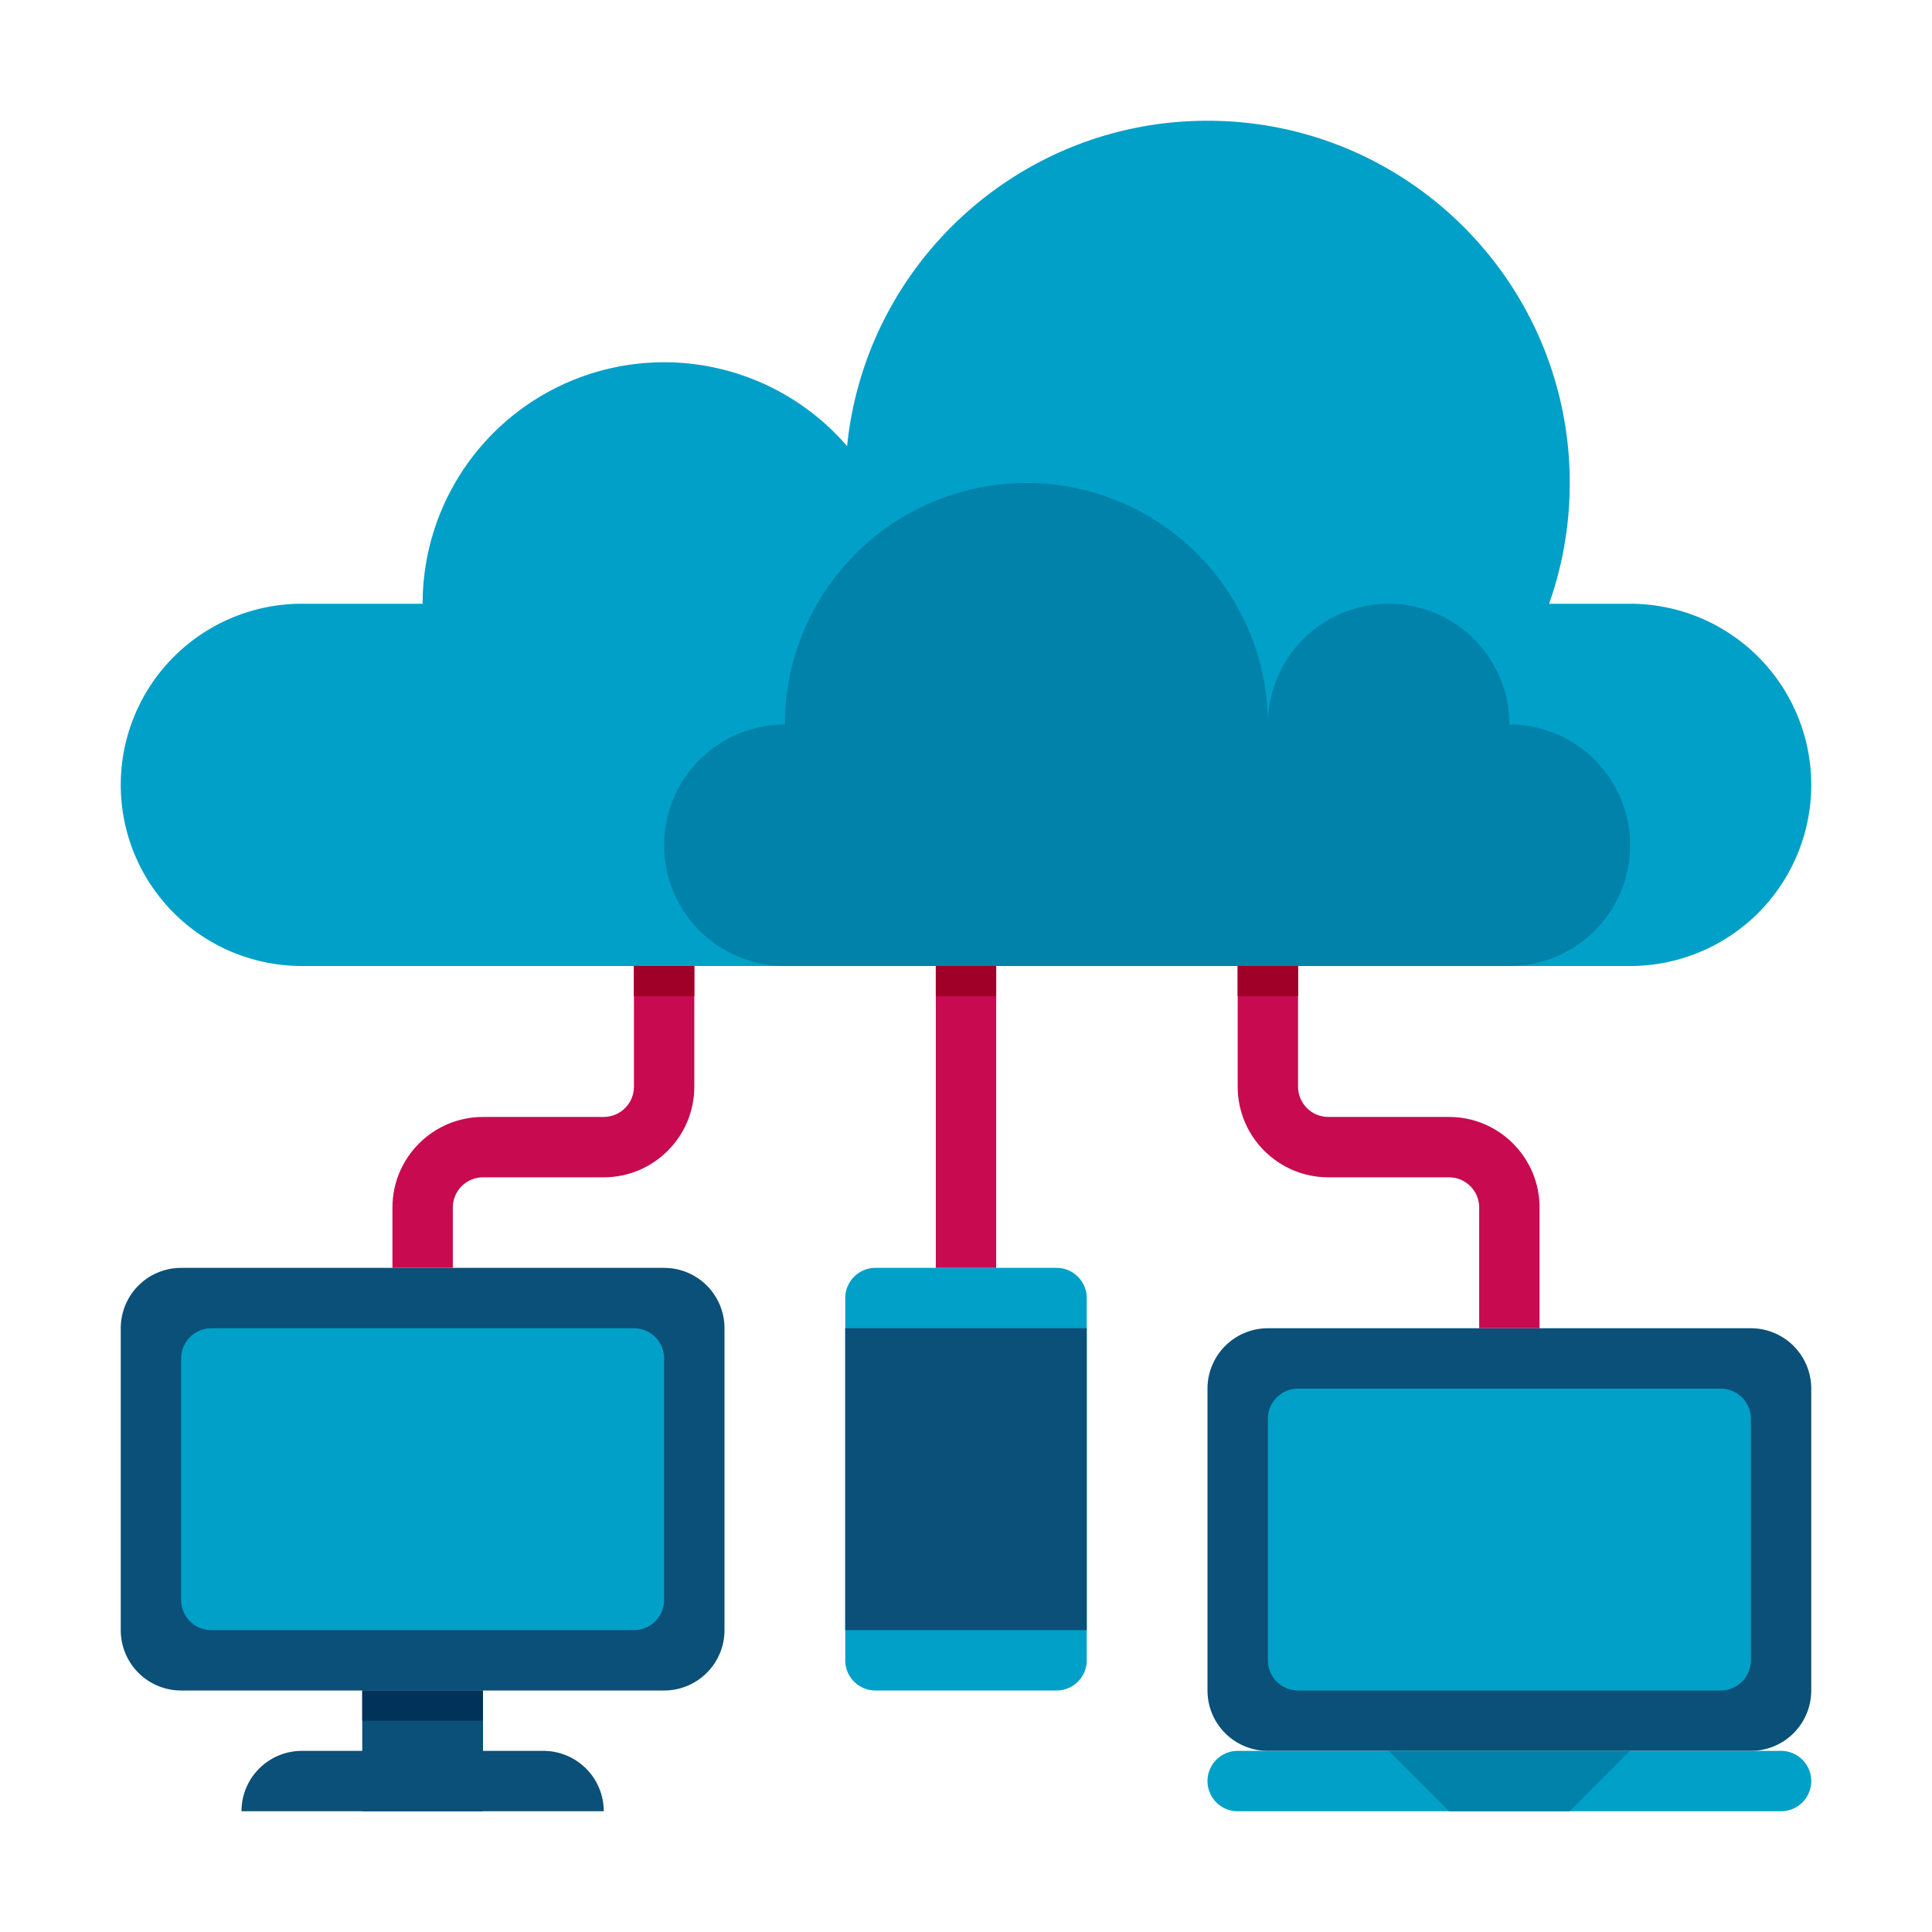
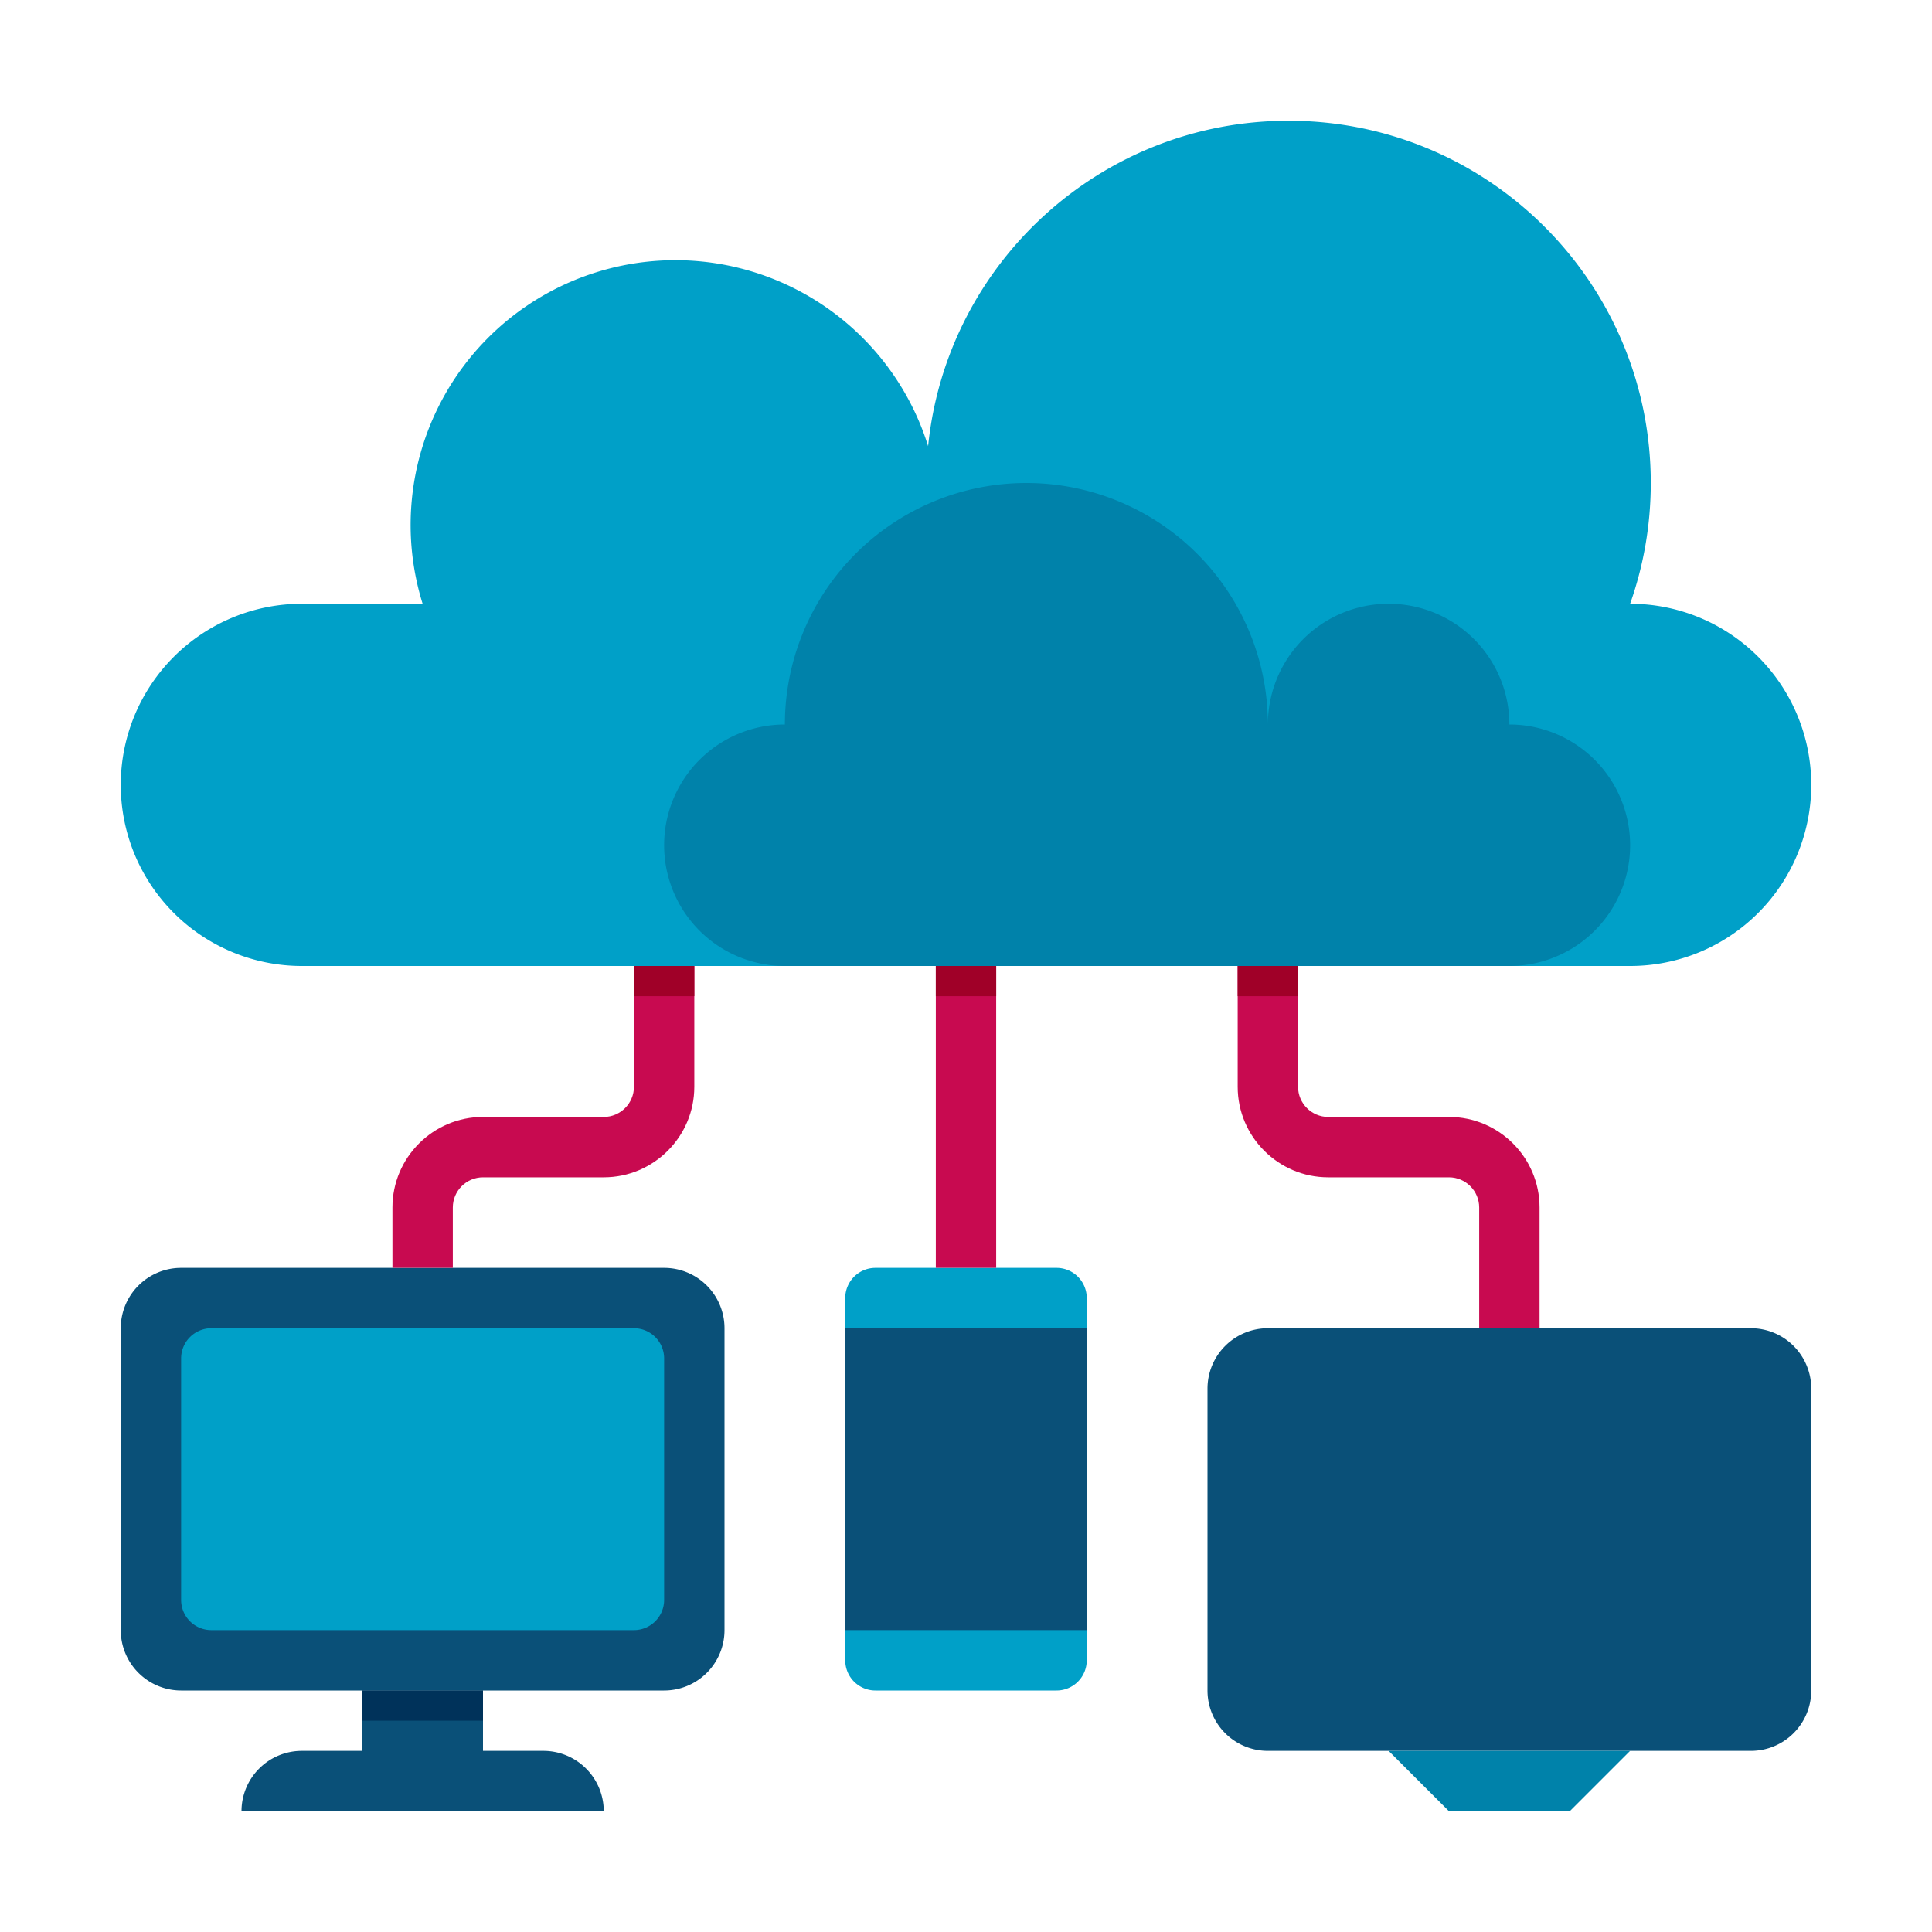
<svg xmlns="http://www.w3.org/2000/svg" version="1.1" width="512" height="512" x="0" y="0" viewBox="0 0 64 64" style="enable-background:new 0 0 512 512" xml:space="preserve">
  <g>
    <path fill="#0a5078" d="M22 56H6a2 2 0 0 1-2-2V44a2 2 0 0 1 2-2h16a2 2 0 0 1 2 2v10a2 2 0 0 1-2 2z" opacity="1" data-original="#0a5078" />
    <path fill="#00a0c8" d="M21 54H7a1 1 0 0 1-1-1v-8a1 1 0 0 1 1-1h14a1 1 0 0 1 1 1v8a1 1 0 0 1-1 1z" opacity="1" data-original="#00a0c8" />
    <path fill="#0a5078" d="M12 56h4v4h-4z" opacity="1" data-original="#0a5078" />
    <path fill="#0a5078" d="M18 58h-8a2 2 0 0 0-2 2h12a2 2 0 0 0-2-2z" opacity="1" data-original="#0a5078" />
    <path fill="#00325a" d="M12 56h4v1h-4z" opacity="1" data-original="#00325a" />
-     <path fill="#00a0c8" d="M54 20h-2.684c.442-1.251.684-2.597.684-4 0-6.627-5.373-12-12-12-6.215 0-11.327 4.725-11.939 10.779A8 8 0 0 0 14 20h-4a6 6 0 1 0 0 12h44a6 6 0 1 0 0-12z" opacity="1" data-original="#00a0c8" />
+     <path fill="#00a0c8" d="M54 20c.442-1.251.684-2.597.684-4 0-6.627-5.373-12-12-12-6.215 0-11.327 4.725-11.939 10.779A8 8 0 0 0 14 20h-4a6 6 0 1 0 0 12h44a6 6 0 1 0 0-12z" opacity="1" data-original="#00a0c8" />
    <path fill="#0082aa" d="M50 24a4 4 0 0 0-8 0 8 8 0 0 0-16 0 4 4 0 0 0 0 8h24a4 4 0 0 0 0-8z" opacity="1" data-original="#0082aa" />
    <path fill="#00a0c8" d="M35 56h-6a1 1 0 0 1-1-1V43a1 1 0 0 1 1-1h6a1 1 0 0 1 1 1v12a1 1 0 0 1-1 1z" opacity="1" data-original="#00a0c8" />
    <path fill="#0a5078" d="M58 58H42a2 2 0 0 1-2-2V46a2 2 0 0 1 2-2h16a2 2 0 0 1 2 2v10a2 2 0 0 1-2 2z" opacity="1" data-original="#0a5078" />
-     <path fill="#00a0c8" d="M57 56H43a1 1 0 0 1-1-1v-8a1 1 0 0 1 1-1h14a1 1 0 0 1 1 1v8a1 1 0 0 1-1 1zM59 60H41a1 1 0 0 1 0-2h18a1 1 0 0 1 0 2z" opacity="1" data-original="#00a0c8" />
    <path fill="#0a5078" d="M28 44h8v10h-8z" opacity="1" data-original="#0a5078" />
    <path fill="#0082aa" d="M52 60h-4l-2-2h8z" opacity="1" data-original="#0082aa" />
    <path fill="#c80a50" d="M15 42h-2v-2c0-1.654 1.346-3 3-3h4c.551 0 1-.449 1-1v-4h2v4c0 1.654-1.346 3-3 3h-4c-.551 0-1 .449-1 1zM51 44h-2v-4c0-.551-.449-1-1-1h-4c-1.654 0-3-1.346-3-3v-4h2v4c0 .551.449 1 1 1h4c1.654 0 3 1.346 3 3zM31 32h2v10h-2z" opacity="1" data-original="#c80a50" />
    <path fill="#a00028" d="M21 32h2v1h-2zM31 32h2v1h-2zM41 32h2v1h-2z" opacity="1" data-original="#a00028" />
  </g>
</svg>